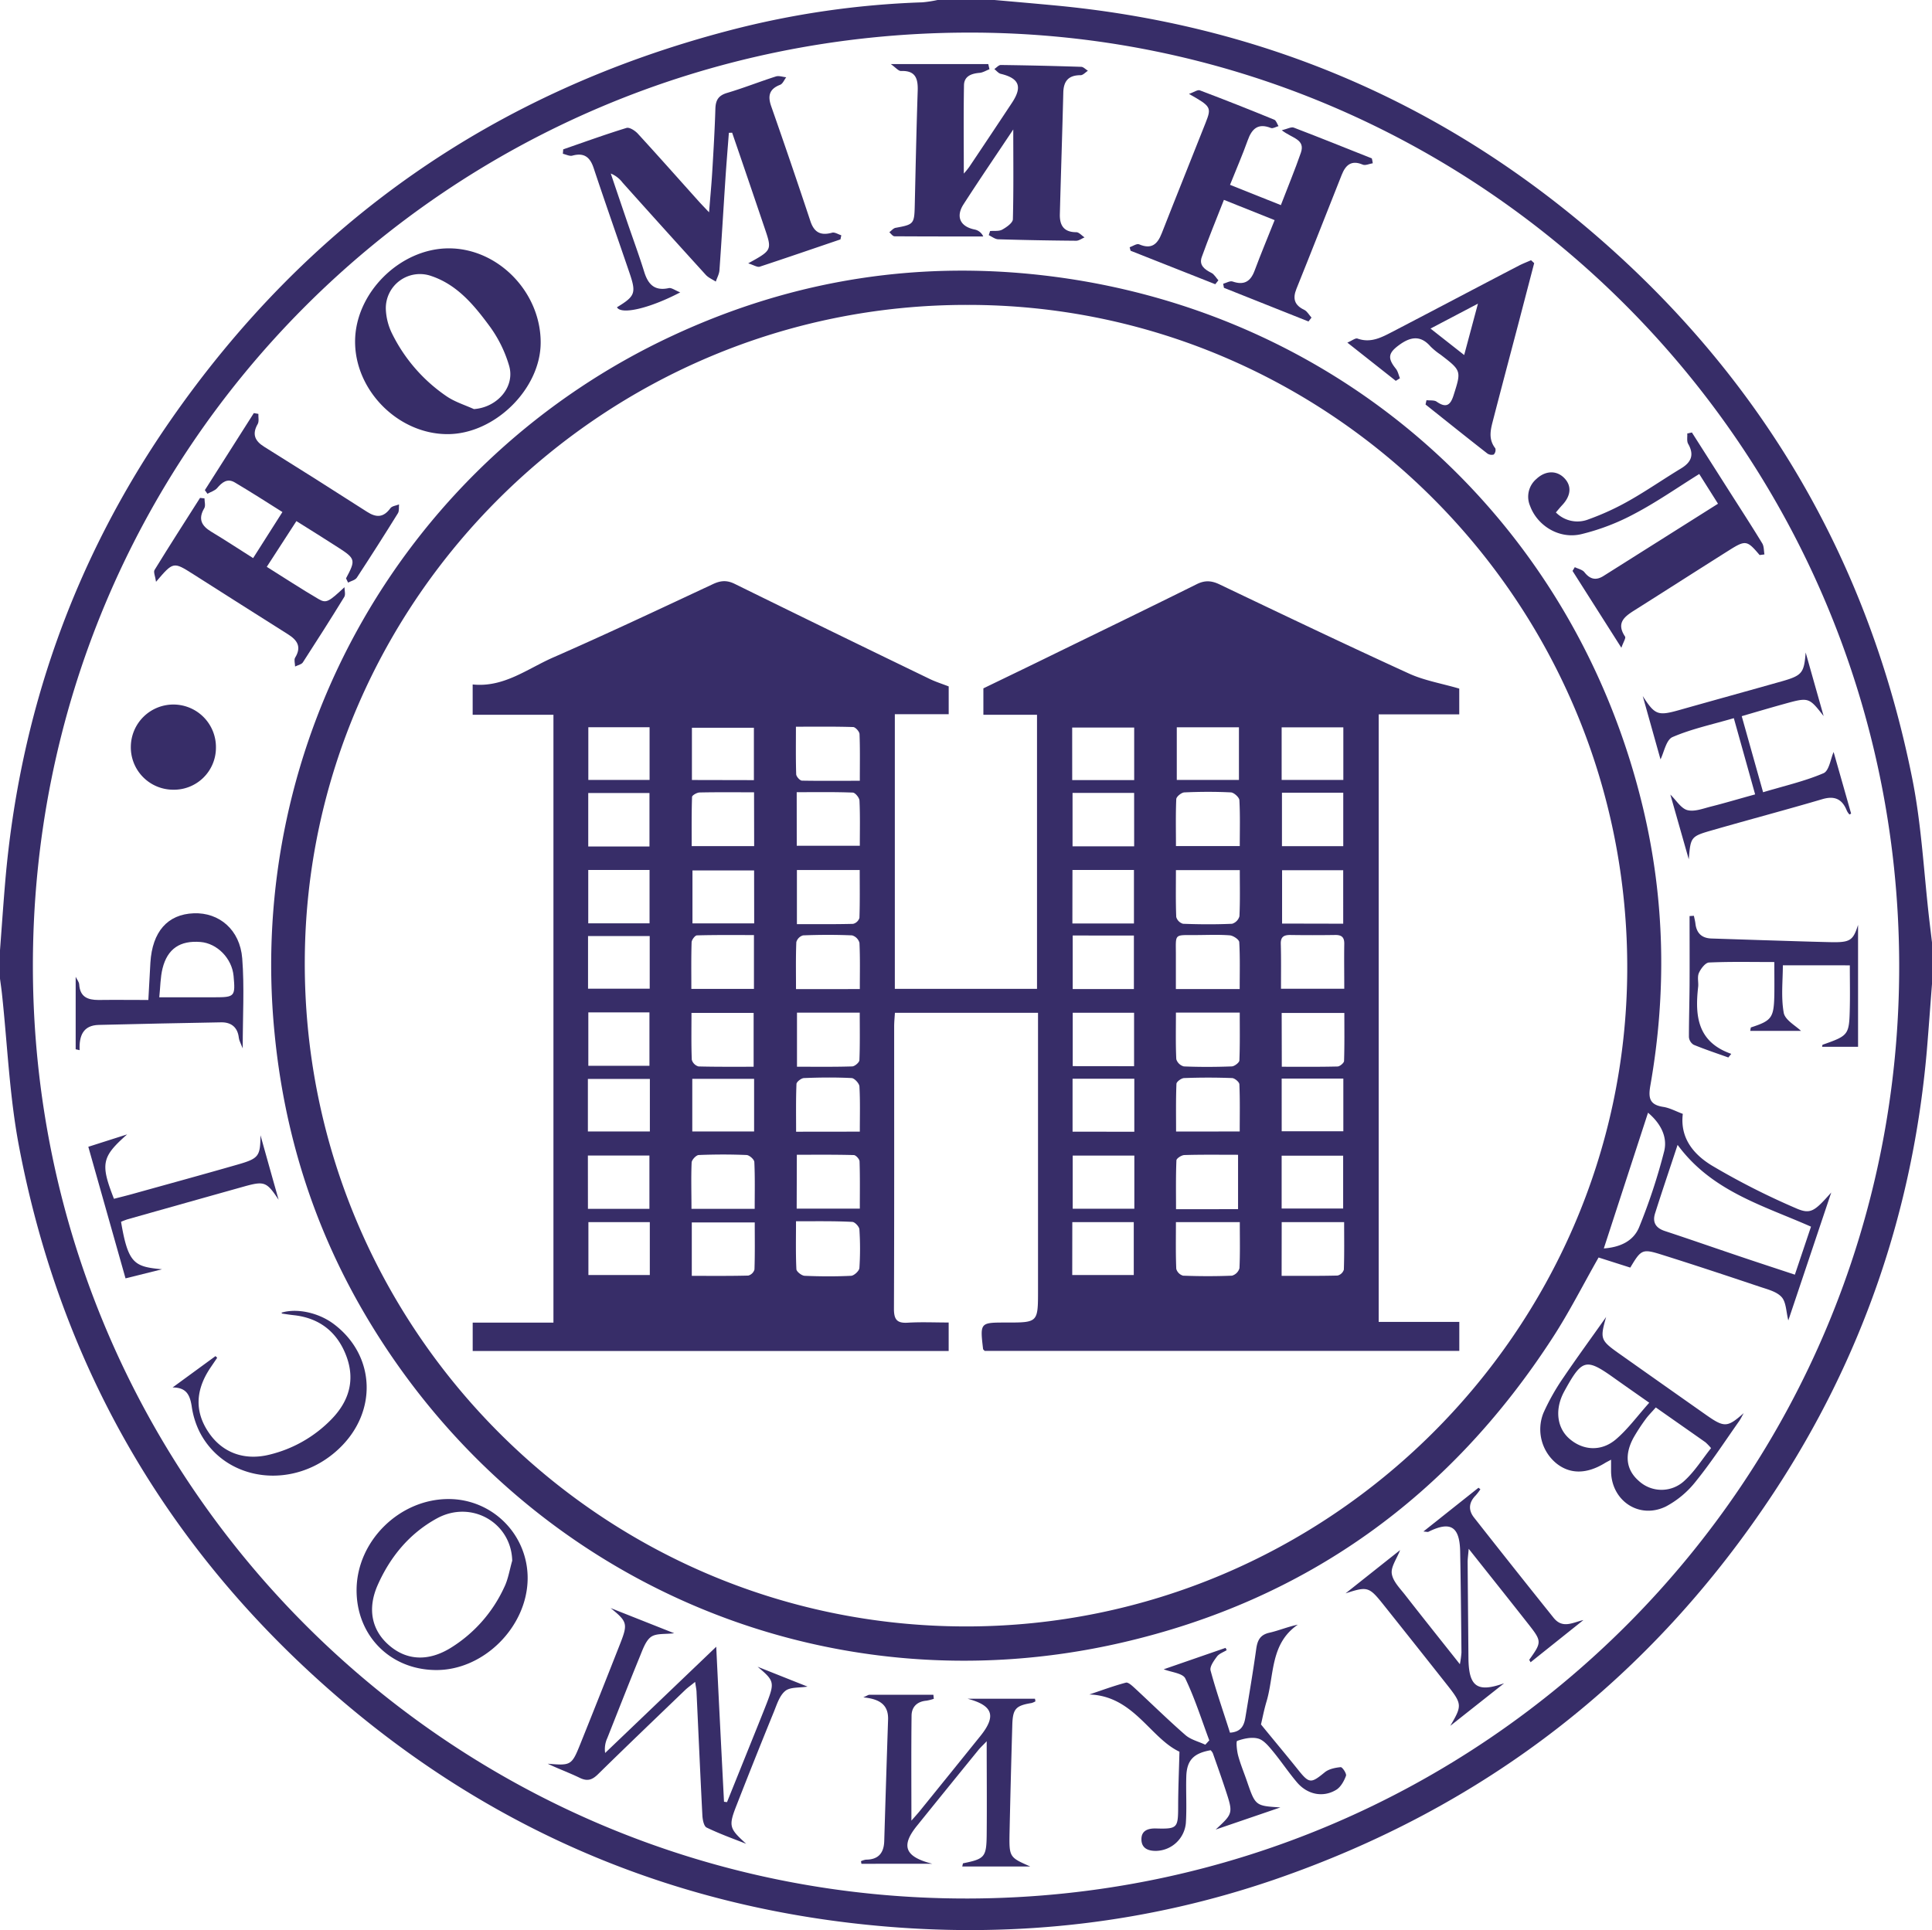
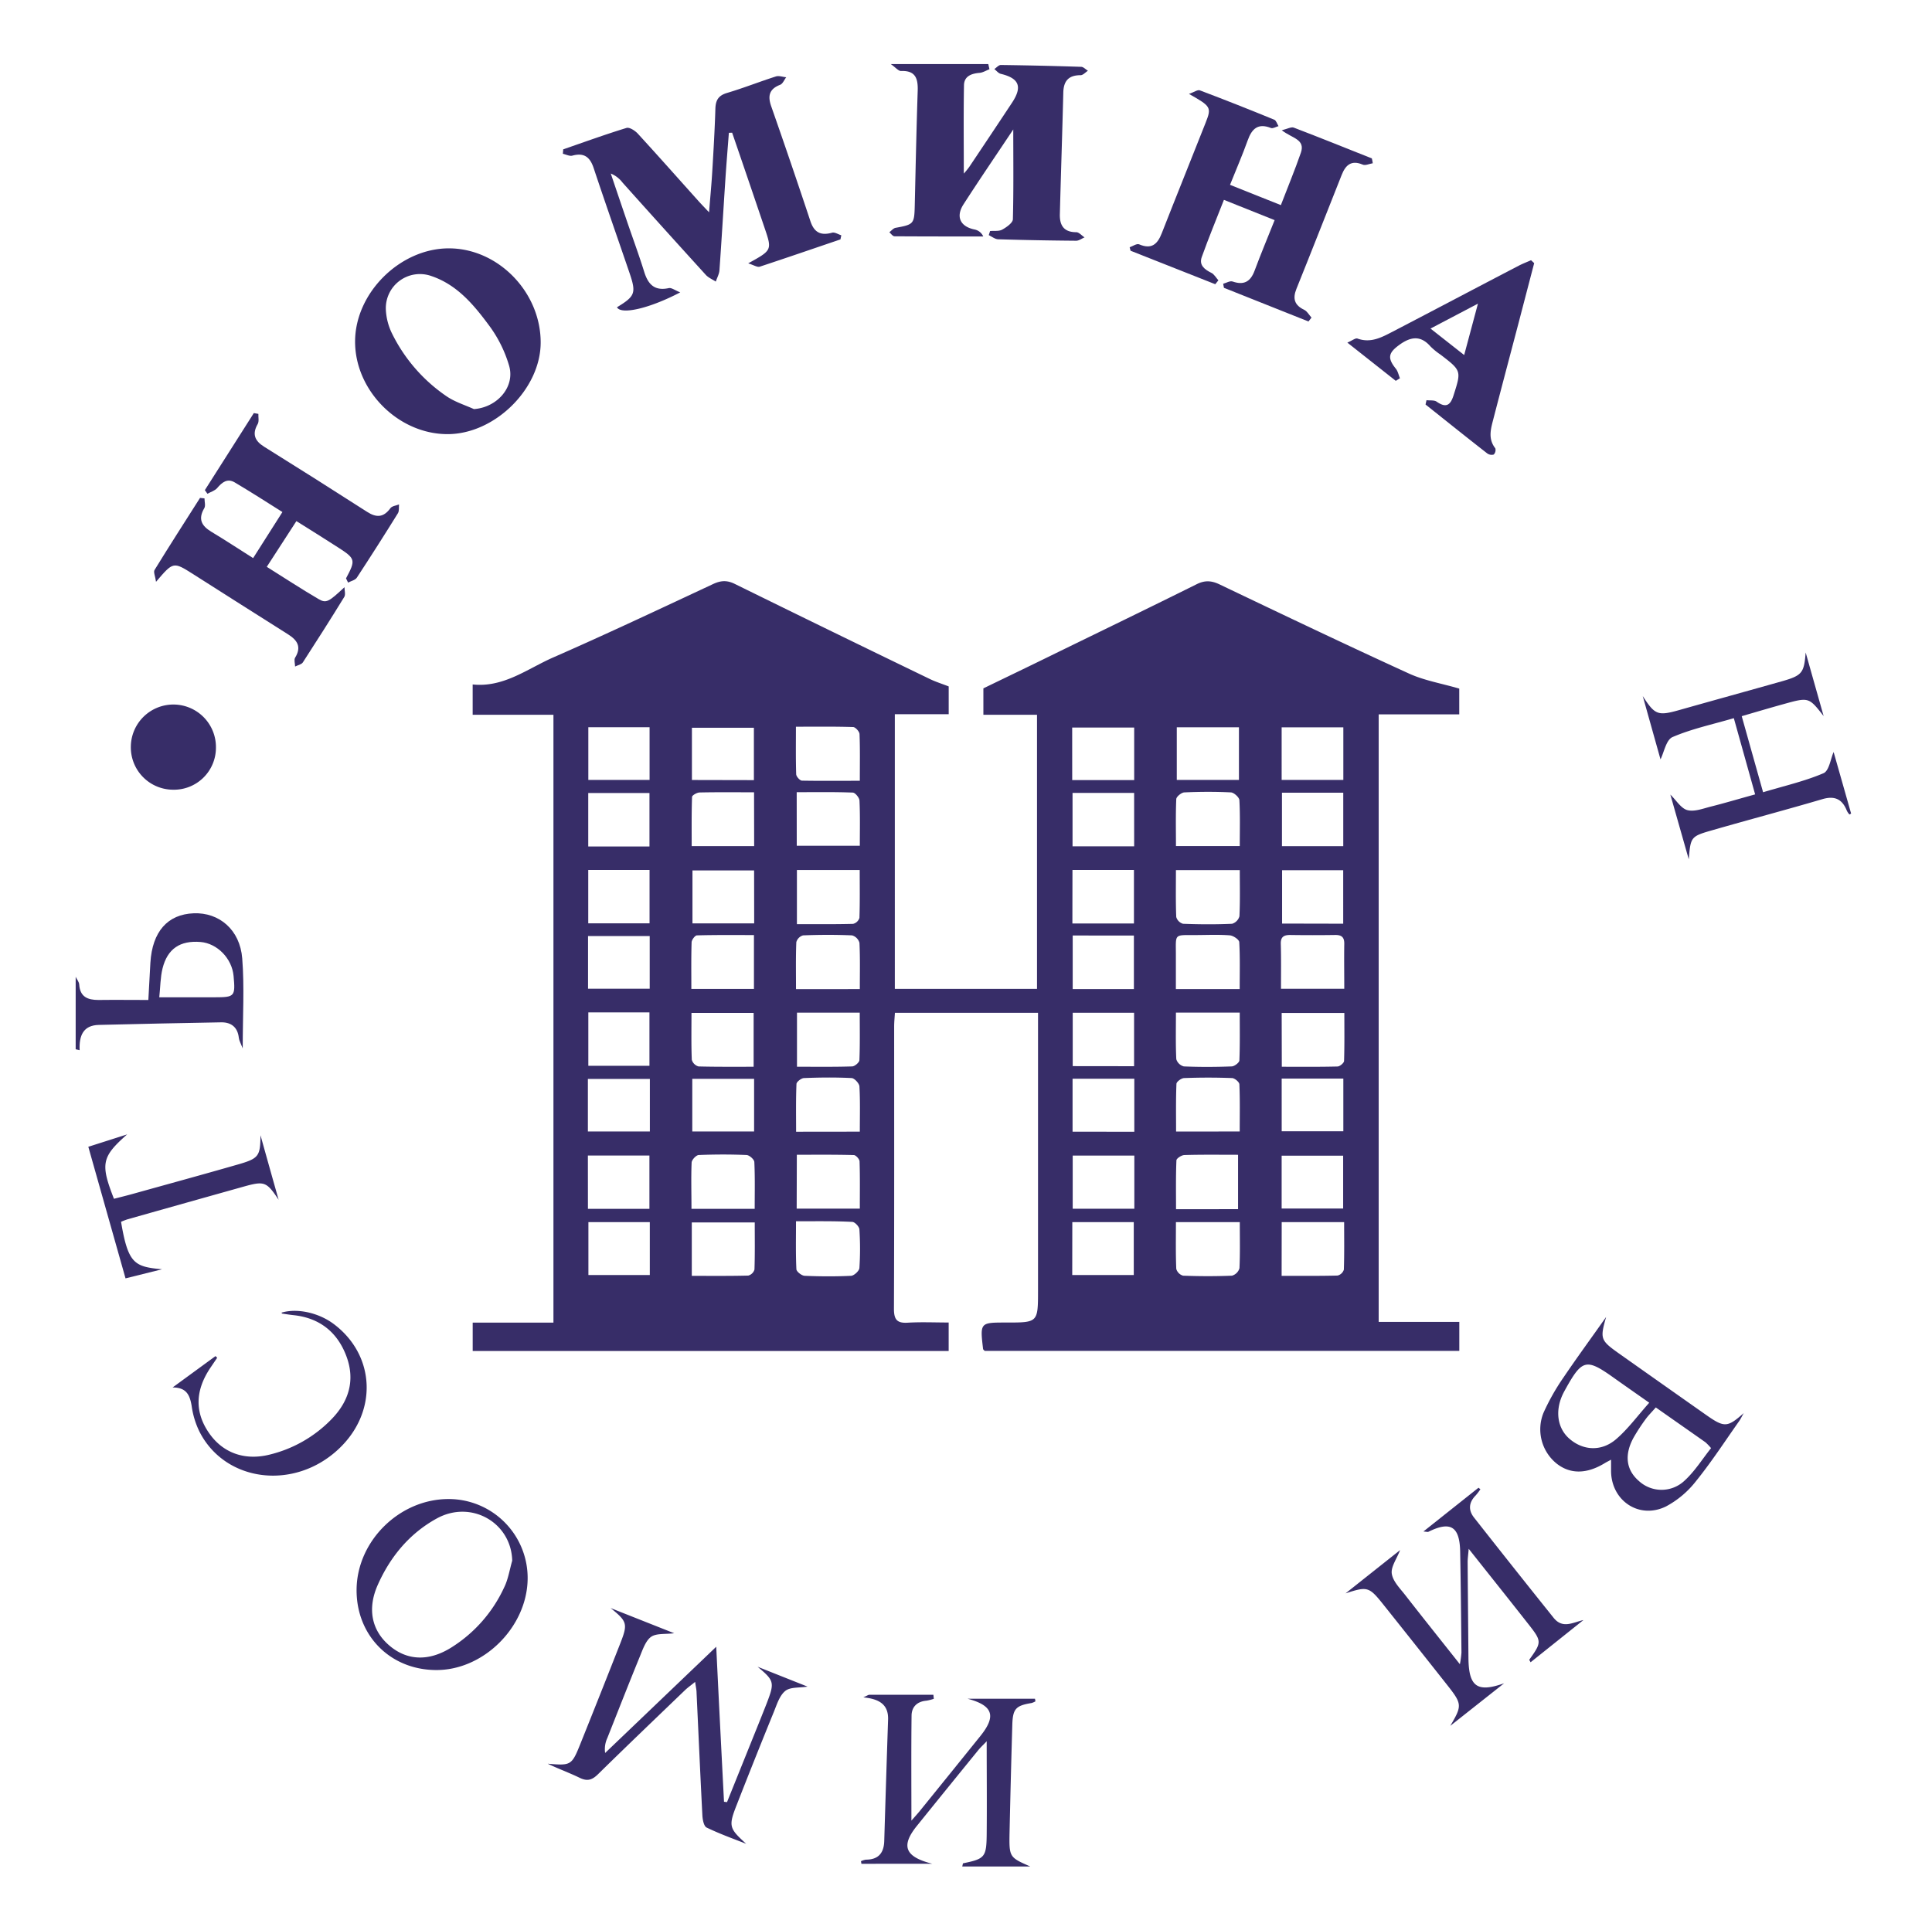
<svg xmlns="http://www.w3.org/2000/svg" viewBox="0 0 746 745.4">
  <defs>
    <style>
      .a {
        fill: #372d68;
      }
    </style>
  </defs>
  <title>48091</title>
-   <path class="a" d="M385,1c7.43.66,14.87,1.3,22.3,2C487,10.3,557.4,40,617.79,92.4c64.28,55.79,104.88,125.81,121.58,209.28,3.61,18,4.49,36.62,6.63,54.95.33,2.79.67,5.58,1,8.37v16c-.67,8.61-1.28,17.22-2,25.82C739.6,468.69,720,525.75,685.85,577.56Q614.93,685.07,492.9,727c-48.53,16.62-98.51,22.34-149.59,18.08-79.77-6.65-150.36-35.9-211.07-87.92C66.1,600.46,24.44,529,8.26,443.33c-3.62-19.21-4.4-39-6.5-58.46-.21-2-.5-3.91-.76-5.87V368c.66-8.76,1.26-17.53,2-26.29,5.51-64.89,26.48-124.44,63.52-177.92Q146.45,48.33,282.72,12.73A339,339,0,0,1,357.17,1.9,46.71,46.71,0,0,0,363,1ZM374.32,13.59C173.73,14.2,13.16,175.12,13.7,375,14.24,574.14,175.75,734.75,375,734.24S735,572.13,734.33,373.1,572.3,13,374.32,13.59Z" transform="translate(-1 -1)" />
-   <path class="a" d="M650.78,431.2c-1.15,9.45,4.32,15.74,11.16,19.92a282,282,0,0,0,32.33,16.44c5.87,2.61,7.29,1.35,13.83-6-5.51,16.41-11,32.82-16.58,49.41-.86-3.35-.8-7-2.57-9-1.91-2.14-5.47-3-8.44-4-12.61-4.23-25.23-8.42-37.91-12.4-7.48-2.35-7.92-2-12.1,5l-12.24-3.9c-6,10.53-11.24,20.94-17.55,30.68C560.86,579,505.32,619.08,433.88,635.48c-115.44,26.5-232-24.65-292.1-127.11-19.72-33.64-31.13-70-34.82-108.89A268,268,0,0,1,260.64,130.67c47.08-21.94,96.54-29.55,148-22.72,111.9,14.86,200.5,95,226.78,205.11,8.46,35.43,9.14,71.26,2.84,107.13-.86,4.86-.36,7.5,5,8.32C645.76,428.9,648.17,430.24,650.78,431.2ZM374.54,118.76c-140.27-.18-254.9,113.55-255.85,252.53-1,141.6,113.15,257.72,255.05,257.87,140,.15,254.68-113.77,255.58-252.84C630.24,234,515,118.62,374.54,118.76Zm325.74,356c-18.57-8.22-38.36-13.67-51.51-31.59-3.12,9.47-6,17.92-8.69,26.42-1.1,3.45.22,5.68,3.76,6.85,9.62,3.17,19.19,6.52,28.79,9.75,7,2.37,14.06,4.67,21.42,7.11Zm-80,8.41c6.13-.44,11.47-2.72,13.7-8.36a225.89,225.89,0,0,0,9.6-29.15c1.45-5.87-1.7-11.1-6.23-14.91Z" transform="translate(-1 -1)" />
  <path class="a" d="M282.44,52.29c-.45,5.9-.94,11.79-1.33,17.69-.78,11.8-1.47,23.6-2.31,35.4-.11,1.49-.93,2.92-1.41,4.38-1.31-.86-2.85-1.49-3.87-2.61Q257.38,89.4,241.38,71.52a10.8,10.8,0,0,0-4.54-3.5Q239.9,77.1,243,86.18c2.25,6.61,4.68,13.16,6.75,19.82,1.51,4.85,4,7.47,9.5,6.27,1-.23,2.4.86,4.4,1.65-12.05,6.31-22.87,8.7-24.42,5.75,7-4.27,7.5-5.44,4.86-13.21-4.61-13.53-9.36-27-13.87-40.58-1.42-4.25-3.71-6-8.22-4.77-1.07.29-2.43-.45-3.66-.72l.13-1.71c8.13-2.81,16.22-5.75,24.44-8.27,1.15-.35,3.31,1.05,4.37,2.21,8,8.72,15.84,17.58,23.74,26.38,1,1.09,2,2.12,3.77,4,.47-5.93.95-10.94,1.25-16,.48-8,.95-16,1.19-24,.1-3.26,1.13-5.1,4.48-6.1,6.36-1.89,12.55-4.35,18.87-6.37,1.17-.38,2.64.18,4,.31-.77,1-1.33,2.5-2.33,2.9-4.21,1.63-4.88,4.26-3.46,8.32q7.75,22.11,15.13,44.36c1.46,4.39,4,5.66,8.38,4.45,1-.28,2.36.63,3.55,1l-.33,1.59C315.11,97,304.76,100.57,294.35,104c-.93.3-2.26-.61-4.45-1.29,9.23-5.09,9.25-5.1,6.32-13.71Q290,70.6,283.7,52.25Z" transform="translate(-1 -1)" />
  <path class="a" d="M392.25,51c-6.52,9.79-13,19.27-19.2,28.9-3.11,4.81-1.25,8.63,4.27,9.74a4.62,4.62,0,0,1,3.34,2.69c-11.42,0-22.84,0-34.26-.07-.69,0-1.37-1-2-1.57.8-.58,1.53-1.54,2.41-1.7,7-1.27,7.23-1.49,7.4-8.53.34-14.81.65-29.63,1.14-44.44.15-4.71-.86-7.83-6.46-7.6-1,0-2.06-1.35-3.94-2.68h37.65l.46,2c-1.28.48-2.53,1.29-3.84,1.4-3.15.26-5.91,1.28-6,4.74-.2,11.39-.07,22.78-.07,34.17a32.05,32.05,0,0,0,2.09-2.56q8.34-12.44,16.6-24.92c4-6.13,2.67-9.35-4.44-11.06-.91-.23-1.64-1.21-2.46-1.84.84-.55,1.68-1.58,2.51-1.57q15.48.2,31,.71c.89,0,1.75,1,2.63,1.51-.95.61-1.9,1.73-2.84,1.72-4.64,0-6.56,2.24-6.67,6.72-.39,15.64-.92,31.28-1.33,46.92-.12,4.26,1.45,7,6.33,7,1.07,0,2.14,1.33,3.21,2-1.08.46-2.17,1.3-3.25,1.3q-15-.12-30-.56c-1.26,0-2.5-1-3.74-1.61l.51-1.58c1.58-.14,3.41.16,4.69-.55,1.66-.92,4.06-2.6,4.11-4C392.4,74.33,392.25,62.94,392.25,51Z" transform="translate(-1 -1)" />
  <path class="a" d="M134.61,224.37c3.78-7.06,3.68-7.6-3-11.9-5.15-3.34-10.38-6.57-16.16-10.21l-11.44,17.66c6.81,4.26,13.31,8.54,20,12.45,3,1.77,4,1,10-4.58,0,1.26.49,2.82-.07,3.74-5.22,8.51-10.59,16.94-16,25.3-.54.83-2,1.08-3,1.59,0-1.14-.48-2.57,0-3.39,2.58-4.18.9-6.76-2.73-9.05-12.26-7.71-24.46-15.52-36.69-23.28-7.61-4.82-7.62-4.8-14.27,3-.31-2.19-1.07-3.77-.57-4.57,5.74-9.35,11.67-18.57,17.56-27.83l1.72.18c0,1.28.48,2.84-.08,3.79-2.45,4.13-1.11,6.79,2.67,9.07,5.27,3.17,10.41,6.55,16.19,10.21l11.31-17.79c-6.32-4-12.29-7.81-18.39-11.43-2.88-1.71-4.92-.06-6.83,2.2-.88,1-2.47,1.46-3.73,2.17l-1-1.4q9.47-14.88,18.91-29.76l1.76.31c-.06,1.32.32,2.89-.26,3.91-2.24,3.89-1.14,6.5,2.44,8.75Q123,186,142.74,198.68c3.6,2.32,6.36,2.22,9-1.4.61-.85,2.2-1,3.34-1.46-.12,1.15.12,2.52-.43,3.4q-7.77,12.53-15.84,24.85c-.64,1-2.25,1.31-3.41,1.94Z" transform="translate(-1 -1)" />
  <path class="a" d="M531.07,64.05c-1.32.2-2.88,1-3.93.51-4.42-1.87-6.61.28-8.08,4-5.83,14.67-11.57,29.37-17.47,44-1.54,3.82-.73,6.32,3,8.1,1.15.55,1.89,2,2.82,3l-1.17,1.5-32.64-13-.3-1.57c1.22-.32,2.64-1.21,3.63-.87,4.39,1.52,6.92.07,8.5-4.17,2.37-6.37,5-12.65,7.74-19.53l-19.58-7.83c-3,7.64-5.94,14.79-8.55,22.07-1.13,3.15,1.06,4.8,3.7,6.12,1.11.55,1.82,1.9,2.72,2.88-.4.5-.8,1-1.21,1.51l-32.7-12.93-.36-1.35c1.23-.42,2.76-1.51,3.65-1.13,4.78,2.05,7.09,0,8.76-4.3,5.57-14.23,11.3-28.39,16.91-42.61,2.37-6,2.13-6.36-6.41-11.18,2-.69,3.33-1.71,4.19-1.38q14.44,5.46,28.74,11.34c.76.31,1.1,1.63,1.64,2.48-1,.27-2.14,1-2.89.73-5-2-7.4.26-9,4.75-2,5.59-4.38,11.07-6.83,17.19l19.63,7.84c2.68-7,5.4-13.52,7.72-20.22,1.81-5.25-3.35-5.55-7.37-8.7,2.26-.54,3.7-1.41,4.67-1,10.08,3.85,20.08,7.89,30.11,11.88C530.83,62.77,531,63.41,531.07,64.05Z" transform="translate(-1 -1)" />
  <path class="a" d="M138.11,132.92c0-18.79,17.37-36,36.2-36,19.1,0,35.54,17,35.46,36.46-.06,17.91-17.84,35.34-36,35.29C154.81,168.66,138.08,151.88,138.11,132.92ZM184,159c8.91-.63,15.94-8.48,13.6-16.69a49.26,49.26,0,0,0-7.64-15.45c-5.91-8-12.36-15.84-22.35-19.23a13.17,13.17,0,0,0-17.62,13,23.37,23.37,0,0,0,2.33,9.07A63,63,0,0,0,173.36,154C176.55,156.2,180.42,157.39,184,159Z" transform="translate(-1 -1)" />
-   <path class="a" d="M680.44,215.37c-4.85-5.73-5.4-5.87-11.89-1.78-12.1,7.63-24.13,15.35-36.24,23-3.95,2.48-7.39,4.91-3.84,10.25.4.59-.65,2.13-1.41,4.34-6.79-10.69-12.83-20.18-18.86-29.68l.88-1.45c1.28.64,2.95.95,3.75,2,2.17,2.74,4.49,3.2,7.36,1.38l44.18-27.88c-2.47-3.92-4.75-7.52-7.24-11.48-8.52,5.3-16.42,10.84-24.9,15.3a86.25,86.25,0,0,1-20.71,7.95c-8.59,2-16.94-3.37-19.7-10.89a9,9,0,0,1,2.43-10.45c3.5-3.28,7.78-3.36,10.71-.4s2.75,6.78-.75,10.51c-.77.82-1.48,1.7-2.44,2.82a11.66,11.66,0,0,0,12.63,2.66,100,100,0,0,0,15.77-7.27c6.79-3.85,13.23-8.33,19.91-12.37,4-2.41,5.18-5.27,2.76-9.52-.6-1.06-.25-2.65-.34-4l1.79-.38q7.19,11.28,14.36,22.56c4.29,6.74,8.64,13.43,12.79,20.25.72,1.17.6,2.85.86,4.29Z" transform="translate(-1 -1)" />
-   <path class="a" d="M467.94,673.16c-3-8-5.58-16.25-9.28-23.94-1-2-5.41-2.37-8.32-3.51l23.89-8.27.44.88c-1.28.79-2.91,1.33-3.75,2.45-1.19,1.6-2.88,3.92-2.48,5.42,2.19,8.12,5,16.09,7.49,24,4.58-.29,5.53-3.12,6-6.18,1.44-8.69,2.91-17.39,4.13-26.11.46-3.29,1.44-5.49,5.07-6.31s7.09-2.31,11-3.11c-10.72,7.32-9.05,19.42-12.07,29.62-1,3.33-1.64,6.76-2.16,8.91,5,6.15,9.76,11.8,14.36,17.55,4.27,5.33,4.95,5.29,10.25.95,1.58-1.3,4.05-1.8,6.16-2,.65-.06,2.35,2.5,2.06,3.32-.73,2-2,4.28-3.65,5.35-5.09,3.18-11.18,2-15.26-2.78-3.34-3.93-6.19-8.26-9.49-12.23-1.56-1.87-3.42-4.15-5.55-4.71-2.49-.66-5.52,0-8.07.91-.48.16-.13,3.84.39,5.74.91,3.36,2.27,6.59,3.4,9.89,3.26,9.45,3.25,9.46,12.9,10.06l-25,8.55c6.76-6.24,6.79-6.25,3.79-15.39-1.56-4.74-3.23-9.43-4.89-14.13a4.56,4.56,0,0,0-.84-1.12c-6.6,1.17-9.2,3.86-9.4,10.16-.18,6,.23,12-.17,18a11.8,11.8,0,0,1-11.27,10.71c-3.17.1-5.9-.91-5.88-4.52,0-3.42,2.7-4.21,5.66-4.13,8.21.23,8.5-.17,8.52-8.44,0-6.71.31-13.43.5-21.21-11.29-5.28-17.69-21.54-34.79-22.1,4.69-1.57,9.34-3.31,14.11-4.57.93-.24,2.5,1.28,3.55,2.24,6.48,6,12.77,12.19,19.43,18,2.07,1.8,5.09,2.51,7.68,3.73Z" transform="translate(-1 -1)" />
  <path class="a" d="M293.53,644.73l19.28,7.67c-3.12.51-6.66.1-8.59,1.67-2.23,1.8-3.26,5.26-4.44,8.15q-7.25,17.78-14.23,35.64c-3.33,8.44-3.07,9.23,3.57,15.25-5.12-2-10.33-3.88-15.28-6.28-1.06-.52-1.54-3-1.63-4.66-.82-15.8-1.5-31.6-2.25-47.39,0-1.12-.28-2.24-.55-4.2-1.61,1.31-2.73,2.1-3.71,3-11.28,10.85-22.59,21.66-33.76,32.63-2.18,2.14-4,2.88-6.95,1.49-4.1-2-8.4-3.55-12.51-5.52,9.08.76,9.26.71,12.75-8q7.7-19.18,15.26-38.43c3-7.64,2.7-8.5-3.72-13.69l24.55,9.73c-3.42.44-6.9-.06-8.95,1.41s-3.21,4.9-4.33,7.63c-4.28,10.46-8.4,21-12.56,31.49a10.19,10.19,0,0,0-.82,5.71L277.56,637c1,20.93,2,40.4,3,59.87l1.16.15,12.18-30.25c1.05-2.62,2.1-5.24,3.13-7.87C300.16,650.76,300,650.13,293.53,644.73Z" transform="translate(-1 -1)" />
  <path class="a" d="M593.39,102.63q-3,11.49-6,23c-3.21,12.2-6.45,24.4-9.61,36.61-1,4-2.46,8,.61,11.92a2.52,2.52,0,0,1-.61,2.39,2.91,2.91,0,0,1-2.54-.45c-8-6.24-15.88-12.57-23.8-18.87.13-.56.25-1.12.37-1.67,1.33.17,3-.09,3.93.58,3.45,2.39,5.22,1.61,6.48-2.33,3.06-9.62,3.16-9.59-5-15.85a25.85,25.85,0,0,1-3.86-3.15c-3.85-4.43-7.73-3.73-12-.64s-4.73,5.08-1.39,9.23c.81,1,1.07,2.45,1.59,3.69l-1.61,1-18.7-14.77c1.82-.76,3.12-1.85,3.92-1.56,5.21,1.87,9.46-.54,13.73-2.75,16.21-8.43,32.38-17,48.58-25.42,1.52-.79,3.13-1.39,4.7-2.09Zm-21.71,15.64-18.32,9.63,13,10.22C568.22,131.18,569.75,125.47,571.68,118.27Z" transform="translate(-1 -1)" />
  <path class="a" d="M520.56,616.39c6.92-5.5,13.85-11,21.06-16.71-1.32,3.42-3.61,6.48-3.21,9.12.46,3,3.2,5.68,5.22,8.29,6.74,8.66,13.6,17.22,21.07,26.66a37.72,37.72,0,0,0,.61-4.49c-.13-13-.25-26-.5-39-.19-9.75-3.74-11.89-12.27-7.65-.24.12-.61,0-1.92-.12l21.27-16.9.73.6a22.65,22.65,0,0,1-1.82,2.38c-2.66,2.68-2.91,5.64-.65,8.52q15.27,19.43,30.72,38.71c3.5,4.39,7.38,1.83,11.53.9L592,643c-.27-.55-.56-.93-.49-1,4.82-6.72,4.86-7.1-.33-13.7-7.38-9.4-14.84-18.74-23.07-29.12-.21,2.5-.42,3.85-.41,5.19.08,12.33.21,24.65.31,37,.1,11.12,3.42,13.42,13.78,9.74L561,667.55c4.61-7.84,4.61-8.41-1.3-15.9q-12.22-15.48-24.52-30.9C529.62,613.77,529,613.63,520.56,616.39Z" transform="translate(-1 -1)" />
  <path class="a" d="M621.17,509.64c-2.39,8.42-2.23,9,5,14.13q16.72,11.82,33.46,23.6c7.21,5.08,8.34,5,14.68-.61-.6,1-1.11,2.16-1.81,3.15-5.47,7.75-10.65,15.73-16.6,23.1a36.42,36.42,0,0,1-11.64,9.82c-10.35,5.06-21.1-2.23-21.18-13.68,0-1.27,0-2.54,0-4.39-1.22.67-1.91,1-2.58,1.42-6.95,4.19-13.31,4.2-18.54,0a17,17,0,0,1-5-19.46,86,86,0,0,1,7.83-13.84C610.13,525,615.72,517.38,621.17,509.64Zm16.65,33.12c-5.41-3.8-9.62-6.73-13.8-9.71-10.53-7.49-12.12-7.11-18.59,4.55-.4.73-.8,1.46-1.14,2.21-2.9,6.43-1.82,13,2.79,16.93,5.14,4.43,12.16,5,17.85.18C629.53,553,633.15,548,637.82,542.76Zm2.53,1.82c-1.57,1.8-2.88,3.08-3.94,4.55a73.07,73.07,0,0,0-4.63,7.09c-3.65,6.66-2.9,12.47,2,16.73a12.92,12.92,0,0,0,17.74-.16c3.92-3.6,6.83-8.31,10.17-12.5a22.49,22.49,0,0,0-2.15-2.24C653.29,553.64,647,549.26,640.35,544.58Z" transform="translate(-1 -1)" />
  <path class="a" d="M334.34,656.56c1.52-.67,1.92-1,2.32-1,8.25,0,16.5,0,24.75,0l.16,1.55a17.4,17.4,0,0,1-2.86.73c-3.58.31-5.69,2.38-5.73,5.76-.16,13.45-.06,26.91-.06,40.57.86-1,2-2.24,3.1-3.56q11.79-14.55,23.54-29.14c6.25-7.76,4.82-11.79-4.92-14.38h26l.17,1a6.55,6.55,0,0,1-1.5.65c-6.07,1-7.25,2.21-7.43,8.43q-.61,20.73-1.06,41.45c-.19,9.69-.1,9.69,8,13.26H372.55c.19-.72.22-1.21.35-1.24,8.36-1.71,9-2.37,9.09-11.19.11-11.81,0-23.62,0-35.95-1,1.11-2.27,2.23-3.3,3.5q-11.82,14.52-23.58,29.1c-6.25,7.71-4.92,12,5.91,14.73H333.62l-.18-1a7.05,7.05,0,0,1,1.93-.6c4.76,0,6.92-2.54,7.06-7.16q.7-23.46,1.48-46.92C344.11,659.33,340.52,657.14,334.34,656.56Z" transform="translate(-1 -1)" />
  <path class="a" d="M698.22,253q3.46,12.28,6.94,24.57c-5.71-7.31-5.72-7.34-15.4-4.65-5.25,1.45-10.47,3-16.23,4.68,2.75,9.79,5.38,19.17,8.25,29.38,8-2.41,16-4.22,23.33-7.35,2.17-.92,2.75-5.59,3.9-8.19,2.06,7.22,4.41,15.5,6.76,23.78l-.64.36a6.55,6.55,0,0,1-1-1.44c-1.76-4.46-4.64-5.91-9.46-4.49-14,4.12-28.15,7.87-42.2,11.91-8.68,2.48-8.65,2.59-9.39,11.32-2.36-8.31-4.73-16.62-7.11-25,2.3,2.22,4.11,5.34,6.56,6,2.76.72,6.14-.63,9.18-1.39,5.45-1.37,10.85-3,17-4.68-2.75-9.85-5.4-19.32-8.23-29.44-8.29,2.43-16.31,4.12-23.67,7.3-2.48,1.07-3.31,6-4.64,8.61l-6.85-24.43c4.74,7.33,5.8,7.73,14.32,5.32,13.26-3.75,26.55-7.41,39.81-11.16C696.88,261.85,697.61,260.79,698.22,253Z" transform="translate(-1 -1)" />
  <path class="a" d="M169.25,646c-17.7-.13-30.76-13.47-30.56-31.19.22-18.88,16.84-35.05,35.83-34.85a30.5,30.5,0,0,1,30.22,30.68C204.62,629.33,187.7,646.19,169.25,646Zm29.53-42.26c-.37-14.69-15.84-23.6-29.16-16.26-10.52,5.79-17.94,14.77-22.78,25.69-4.06,9.17-2.32,17.43,4.31,23.2,6.85,6,15.29,6.42,24,1a54,54,0,0,0,20.51-23.26C197.21,611,197.77,607.26,198.78,603.78Z" transform="translate(-1 -1)" />
  <path class="a" d="M94.72,405.91c-.77-2-1.38-3-1.5-4.07-.43-4-2.84-6-6.65-6-15.8.25-31.6.64-47.4,1-6.09.14-7.66,4.2-7.42,9.75l-1.53-.34V378.26c.46,1,1.29,1.93,1.36,2.95.31,4.8,3.24,6,7.44,6,6.29-.08,12.58,0,19.26,0,.29-5.21.51-9.81.79-14.42.75-12,6.65-18.67,16.73-19.06,9.83-.38,17.86,6.34,18.73,17.42S94.72,393.35,94.72,405.91ZM62.5,386.17H83.92c7.71,0,8-.32,7.27-8.24-.61-6.75-6.31-12.6-12.79-13.12-7.85-.63-12.74,2.59-14.64,10.22C62.91,378.48,62.93,382.14,62.5,386.17Z" transform="translate(-1 -1)" />
-   <path class="a" d="M668.36,409.42c-4.48-1.61-9-3.1-13.41-4.92a3.89,3.89,0,0,1-1.81-3c0-6.65.2-13.32.25-20,.05-8.9,0-17.8,0-26.7l1.67-.1c.2,1,.47,2,.59,3,.43,3.73,2.48,5.66,6.24,5.77l20,.65c8.49.26,17,.55,25.47.75,8.1.2,9.12-.53,11.09-6.66V405.3H704.56c.07-.28.08-.75.23-.81,10.12-3.59,10.25-3.72,10.48-14.54.11-5.12,0-10.25,0-16.12H689.41c0,5.87-.75,12.26.34,18.32.51,2.82,4.61,5,6.67,7H676.81c.17-.79.16-1.3.31-1.35,8-2.6,8.8-3.71,9-12.43.06-4,0-7.92,0-12.81-8.69,0-17-.19-25.23.18-1.39.07-3.15,2.37-3.88,4s-.1,3.62-.31,5.44c-1.25,11.12-.34,21.24,12.79,25.84Z" transform="translate(-1 -1)" />
  <path class="a" d="M67.65,536.86l16.57-12.11.64.65-2.64,3.89q-8.81,13.13-.54,25.12c5.22,7.61,13.57,10.8,23.3,8.42a49.56,49.56,0,0,0,24-13.68c6.69-6.85,9.24-15,5.8-24.28s-10.3-14.86-20.43-15.93c-1.47-.16-2.94-.39-4.4-.61-.1,0-.17-.24-.25-.36,6-1.81,14.34,0,20.21,4.42,16.12,12.14,17,34.05,1.84,48.25-17.15,16.12-43.83,12.84-53.75-6.75a32.74,32.74,0,0,1-3-9.92C74.28,539.67,72.93,536.88,67.65,536.86Z" transform="translate(-1 -1)" />
  <path class="a" d="M101.58,439.45q3.48,12.46,7,24.92c-4.66-7-5.45-7.33-13.59-5.05q-22.32,6.26-44.61,12.56a26.83,26.83,0,0,0-2.64,1c2.73,16.3,5.21,17.33,15.82,18.34l-14.09,3.51c-4.79-16.94-9.5-33.61-14.37-50.82l15-4.79C40.22,447.83,39.74,450.52,45,464c2.26-.59,4.61-1.16,6.93-1.8,13.6-3.79,27.22-7.51,40.78-11.41C101,448.42,101.5,447.53,101.58,439.45Z" transform="translate(-1 -1)" />
  <path class="a" d="M67.7,306a16.37,16.37,0,0,1-16.18-16.74,16.43,16.43,0,0,1,32.86.55A16.22,16.22,0,0,1,67.7,306Z" transform="translate(-1 -1)" />
  <path class="a" d="M564.46,276.9H533.35V511.55h31.13v11.2H381.23c-.23-.27-.6-.49-.64-.76-1.19-10.21-1.18-10.21,9-10.2,12.2,0,12.22,0,12.22-12.38q0-50.75,0-101.48v-5.76H346.55c-.1,1.77-.29,3.54-.29,5.32,0,36.33.06,72.66-.08,109,0,4.15,1.17,5.62,5.34,5.36,5.13-.31,10.29-.07,15.79-.07v11H183.52V511.83H214.7V277.05H183.51v-11.7c12,1.26,21.1-6.05,31.12-10.44,20.72-9.08,41.18-18.74,61.67-28.32,3-1.4,5.37-1.57,8.4-.08Q322.29,245,360,263.23c2.2,1.07,4.57,1.81,7.32,2.88v10.73h-20.8V382.91h54.9V277.06H380.71v-10.2c9.6-4.66,18.67-9,27.72-13.46,18.24-8.9,36.5-17.75,54.67-26.78,3.16-1.57,5.71-1.4,8.85.11,24.31,11.61,48.62,23.23,73.12,34.42,5.85,2.67,12.41,3.77,19.39,5.8ZM455.07,327.77h24.64c0-6.15.17-12-.15-17.73-.07-1.1-2.07-2.91-3.25-3-6-.3-12-.27-18,0-1.13.05-3.08,1.64-3.12,2.6C454.93,315.59,455.07,321.54,455.07,327.77ZM308.71,357.92c7.5,0,14.61.08,21.71-.11a3.42,3.42,0,0,0,2.43-2.3c.21-6.09.11-12.18.11-18.5H308.71Zm171-20.86H455.06c0,6.22-.12,12.17.12,18.09a3.81,3.81,0,0,0,2.62,2.63c6.31.24,12.64.28,18.94,0a4.19,4.19,0,0,0,2.84-2.9C479.86,349.12,479.72,343.32,479.72,337.06ZM479.05,468V447c-7.36,0-14-.1-20.67.1-1.11,0-3.1,1.29-3.13,2.05-.26,6.24-.15,12.49-.15,18.87Zm.63-85c0-6.26.17-12.21-.17-18.13-.06-1-2.31-2.51-3.64-2.62-4.3-.33-8.63-.13-12.95-.11-8.91.05-7.84-.79-7.88,8.11,0,4.3,0,8.61,0,12.75ZM308.62,467.79H333c0-6.31.1-12.27-.1-18.21,0-.89-1.42-2.45-2.22-2.47-7.24-.2-14.49-.12-22-.12Zm.12-54.8c7.37,0,14.33.1,21.28-.12,1,0,2.78-1.53,2.82-2.4.25-6.08.13-12.17.13-18.37H308.74Zm146.32-20.91c0,6.41-.14,12.21.14,18a4.15,4.15,0,0,0,2.91,2.79c6.14.26,12.31.23,18.45,0,1.06,0,2.92-1.44,3-2.27.25-6.1.14-12.21.14-18.52ZM333,438.06c0-6.25.17-11.87-.15-17.46-.07-1.18-1.92-3.17-3-3.23-6.11-.31-12.26-.25-18.39,0-1,0-2.89,1.44-2.92,2.27-.25,6.07-.14,12.16-.14,18.45ZM308.65,327.65H333c0-6.13.14-11.79-.13-17.44-.05-1.12-1.65-3.07-2.59-3.1-7.1-.27-14.21-.15-21.65-.15ZM479.72,473H455.06c0,6.22-.12,12.15.13,18.06a3.82,3.82,0,0,0,2.63,2.63c6.29.24,12.6.26,18.89,0a4.19,4.19,0,0,0,2.88-2.88C479.87,485,479.72,479.23,479.72,473Zm-171.36-.28c0,6.61-.14,12.56.15,18.48.05.94,2.05,2.5,3.2,2.54,6,.26,12,.29,17.91,0,1.18-.06,3.14-1.9,3.22-3a114.27,114.27,0,0,0,0-14.92c-.06-1.06-1.75-2.87-2.75-2.9C323.18,472.56,316.23,472.68,308.36,472.68ZM333,383c0-6.29.14-12.09-.14-17.86a4.14,4.14,0,0,0-2.84-2.88c-6.3-.27-12.63-.25-18.94,0a3.77,3.77,0,0,0-2.6,2.62c-.24,5.94-.12,11.89-.12,18.13Zm0-80.43c0-6.46.12-12.26-.11-18,0-1-1.57-2.74-2.46-2.77-7.12-.23-14.25-.13-22.1-.13,0,6.44-.09,12.39.1,18.33,0,.89,1.43,2.48,2.22,2.5C317.93,302.63,325.21,302.55,333,302.55ZM479.69,438c0-6.27.13-12.24-.13-18.19,0-.89-1.8-2.4-2.81-2.44q-9.24-.35-18.49,0c-1.07,0-3,1.42-3,2.25-.25,6.09-.14,12.2-.14,18.4Zm-.3-156.1h-24v20.33h24ZM292.18,417.66H268.31V438h23.87ZM228,438h23.93v-20.3H228Zm267.94-25c7.61,0,14.56.08,21.5-.1.9,0,2.51-1.36,2.54-2.13.2-6.22.11-12.44.11-18.54H495.89Zm-56.95,25.1V417.62H415.15v20.45Zm-.09-25.31V392.15H415.21v20.61Zm57,25.12H519.7V417.57H495.89ZM292,413v-20.8H268c0,6.24-.12,12.18.12,18.1a3.75,3.75,0,0,0,2.6,2.58C277.62,413.06,284.57,413,292,413ZM228.17,392v20.63h23.6V392Zm0-110.13v20.35h23.65V281.88Zm-.15,186h23.74V447.28H228Zm39.91,0h24.48c0-6.22.14-12.16-.14-18.08-.05-1-1.91-2.65-3-2.7-6.13-.26-12.29-.25-18.43,0-1,0-2.73,1.84-2.78,2.89C267.81,455.77,268,461.56,268,467.86Zm227.68-85h24.45c0-6.05-.09-11.66,0-17.27.06-2.61-1-3.53-3.52-3.49q-8.7.13-17.4,0c-2.47,0-3.65.77-3.59,3.41C495.71,371.11,495.63,376.74,495.63,382.82ZM439,447.31H415.2v20.53H439Zm-23.8-85V383h23.63V362.32Zm80.68,105.45h23.75V447.35H495.88ZM251.78,327.93V307.27H228.14v20.66ZM251.91,473H228.2v20.44h23.71Zm16.21,20.76c7.65,0,14.74.08,21.82-.11a3.41,3.41,0,0,0,2.38-2.33c.21-6.06.11-12.13.11-18.2H268.12Zm24-110.82v-20.8c-7.53,0-14.78-.08-22,.12-.75,0-2,1.68-2.07,2.61-.19,5.92-.1,11.84-.1,18.07Zm122.9,110.49h23.76V473H415.05ZM251.87,362.52H228.06v20.33h23.81Zm244,131.23c7.39,0,14.5.08,21.61-.11a3.39,3.39,0,0,0,2.42-2.27c.21-6.09.11-12.2.11-18.36H495.9Zm23.78-136V337.09H496.05V357.7Zm-104.57-.09h23.77V337H415.11Zm-122.9-20.49H268.38v20.45h23.83ZM228.14,337v20.6h23.67V337ZM496,307.16V327.8h23.67V307.16Zm-57.08.07H415.14v20.63h23.79ZM292.16,307c-7.46,0-14.25-.08-21,.07-1,0-2.92,1.08-2.94,1.71-.22,6.38-.14,12.77-.14,19h24.12Zm-.06-4.7V282.07H268.17v20.18Zm203.78-.08H519.7V281.91H495.88Zm-80.87.07h23.93V282H415Z" transform="translate(-1 -1)" />
</svg>